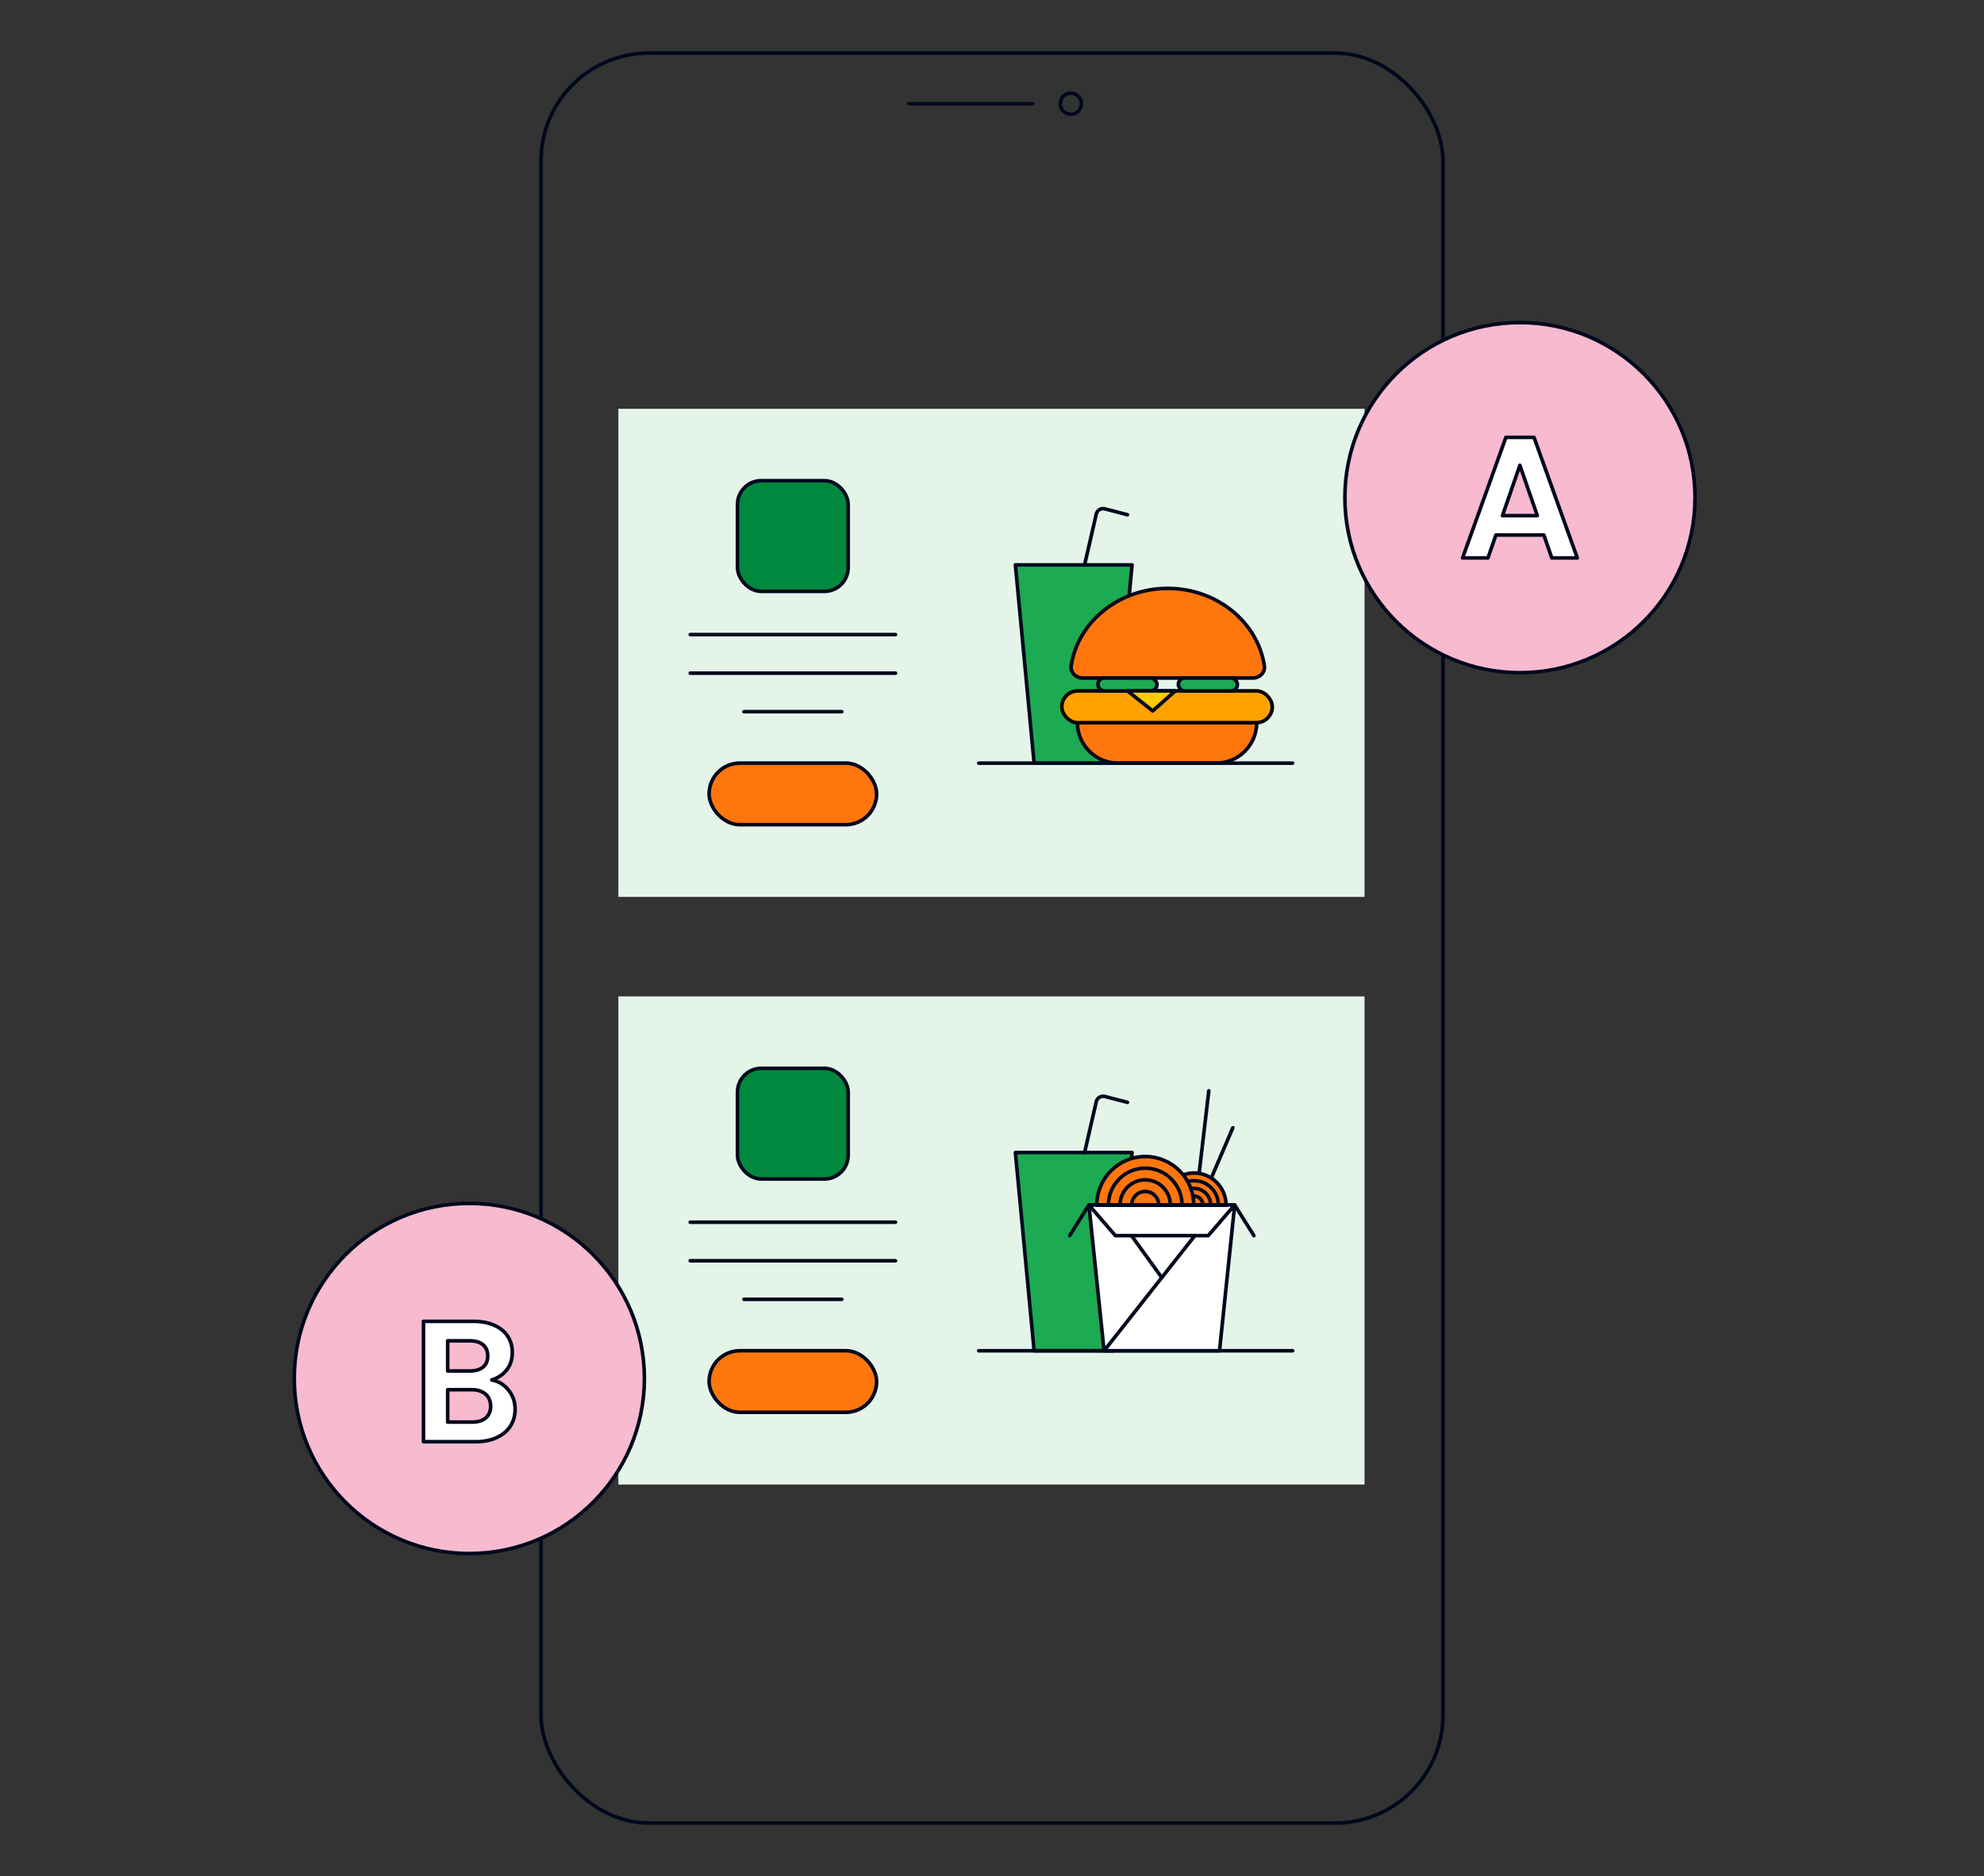
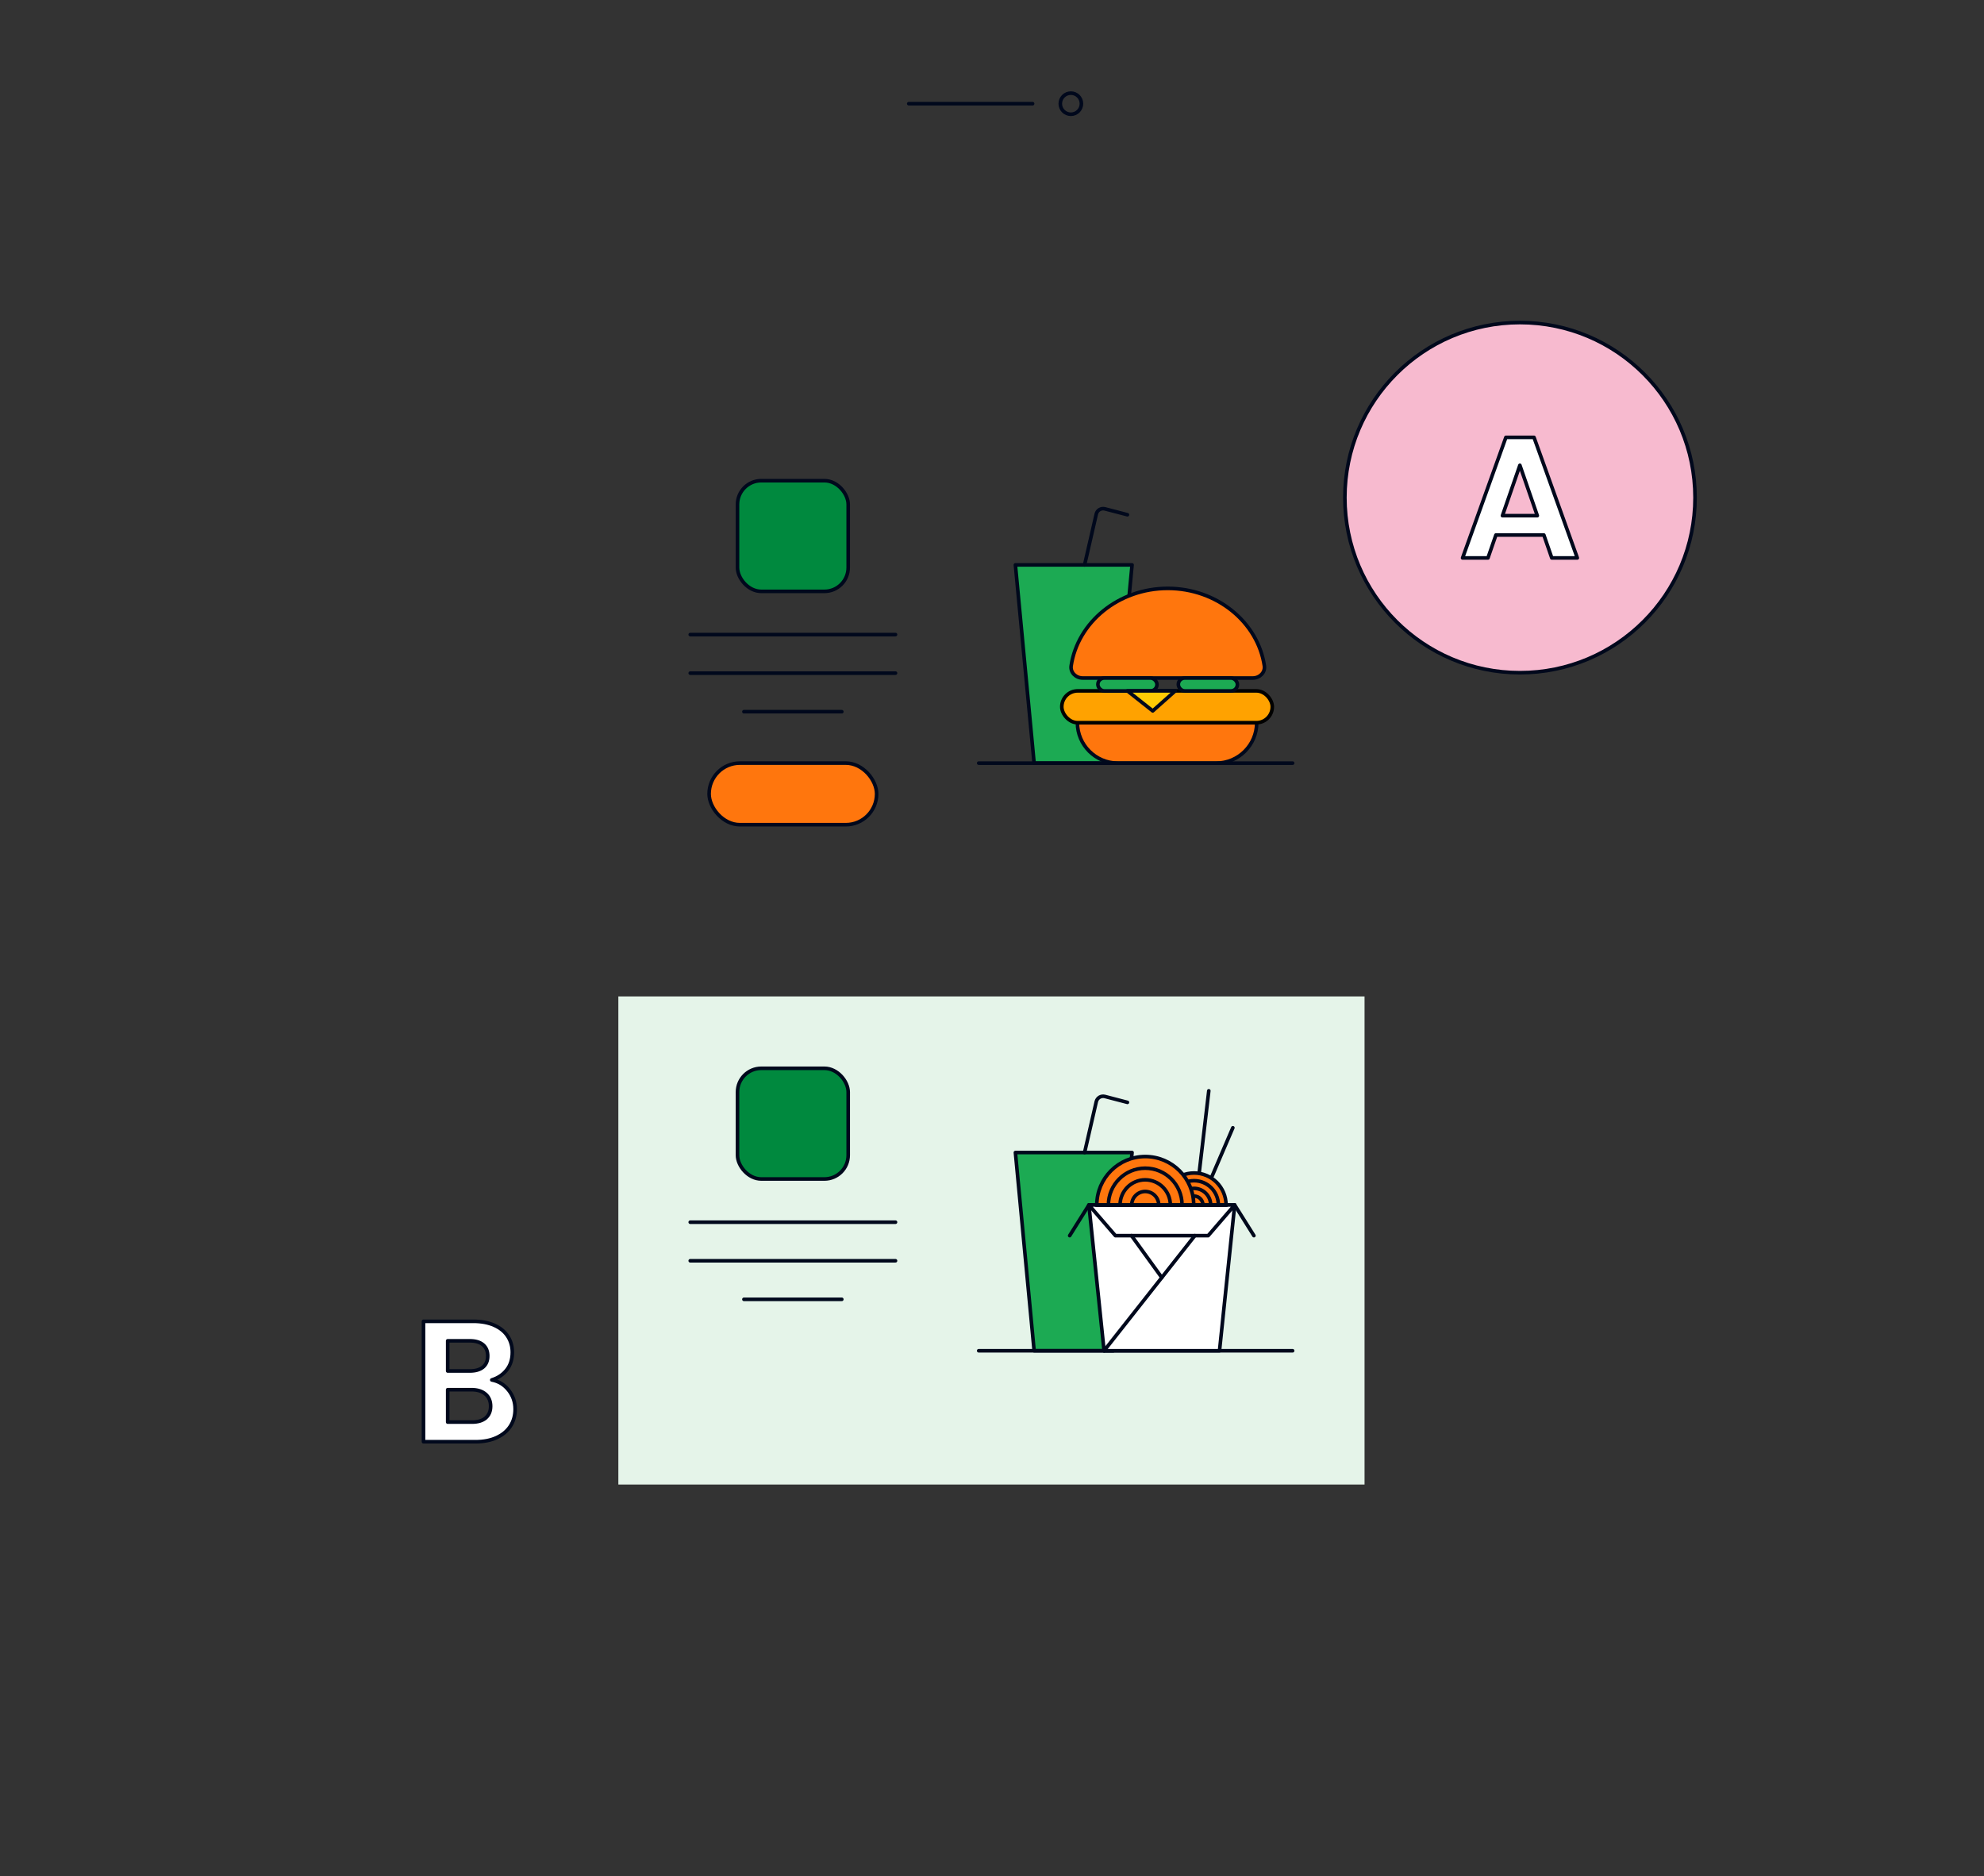
<svg xmlns="http://www.w3.org/2000/svg" id="Layer_1" data-name="Layer 1" viewBox="0 0 552 522">
  <rect x="0" y="0" width="552" height="522" fill="#333333" stroke="none" />
  <defs>
    <style>
      .cls-1 {
        fill: #1caa53;
      }

      .cls-1, .cls-2, .cls-3, .cls-4, .cls-5, .cls-6, .cls-7, .cls-8 {
        stroke-linecap: round;
        stroke-linejoin: round;
      }

      .cls-1, .cls-2, .cls-3, .cls-5, .cls-6, .cls-7, .cls-8, .cls-9 {
        stroke: #00081c;
      }

      .cls-2, .cls-10 {
        fill: #e5f4e9;
      }

      .cls-3 {
        fill: #ffcb05;
      }

      .cls-4 {
        fill: #ffa200;
        stroke: #000;
      }

      .cls-5 {
        fill: #fff;
      }

      .cls-6 {
        fill: #00893e;
      }

      .cls-7 {
        fill: none;
      }

      .cls-8 {
        fill: #f7bacf;
      }

      .cls-9 {
        fill: #ff760d;
        stroke-miterlimit: 10;
      }
    </style>
  </defs>
-   <rect class="cls-7" x="150.53" y="14.77" width="250.94" height="492.47" rx="30" ry="30" />
  <g>
    <line class="cls-7" x1="252.84" y1="28.85" x2="287.29" y2="28.85" />
    <circle class="cls-7" cx="297.94" cy="28.85" r="2.94" />
  </g>
  <rect class="cls-10" x="172.04" y="277.24" width="207.61" height="135.81" />
-   <rect class="cls-10" x="172.04" y="113.74" width="207.61" height="135.81" />
  <circle class="cls-8" cx="422.89" cy="138.46" r="48.71" />
  <rect class="cls-6" x="205.19" y="133.74" width="30.8" height="30.8" rx="6.62" ry="6.62" />
  <line class="cls-7" x1="192.04" y1="176.56" x2="249.15" y2="176.56" />
  <line class="cls-7" x1="192.04" y1="187.29" x2="249.15" y2="187.29" />
  <line class="cls-7" x1="206.98" y1="198.02" x2="234.21" y2="198.02" />
  <rect class="cls-9" x="197.29" y="212.32" width="46.61" height="17.14" rx="8.57" ry="8.57" />
  <g>
    <polygon class="cls-1" points="309.76 212.33 287.72 212.33 282.51 157.18 314.97 157.18 309.76 212.33" />
    <g>
      <path class="cls-9" d="m299.76,201.08c0,6.19,5.06,11.25,11.25,11.25h27.39c6.19,0,11.25-5.06,11.25-11.25h-49.88Z" />
      <path class="cls-9" d="m348.55,188.65c1.96,0,3.49-1.58,3.23-3.37-1.8-12.14-13.2-21.57-26.88-21.57h0c-13.68,0-25.08,9.43-26.88,21.57-.26,1.78,1.27,3.37,3.23,3.37h47.3Z" />
      <rect class="cls-4" x="295.42" y="192.23" width="58.56" height="8.85" rx="4.42" ry="4.42" />
      <rect class="cls-1" x="305.46" y="188.65" width="16.44" height="3.59" rx="1.79" ry="1.79" />
      <rect class="cls-1" x="327.84" y="188.65" width="16.44" height="3.59" rx="1.79" ry="1.79" />
      <polygon class="cls-3" points="326.99 192.23 320.72 197.8 313.68 192.23 326.99 192.23" />
    </g>
    <path class="cls-7" d="m301.76,157.18l3.25-14.15c.25-1.07,1.33-1.73,2.4-1.45l6.27,1.64" />
    <line class="cls-2" x1="272.3" y1="212.33" x2="359.64" y2="212.33" />
  </g>
  <rect class="cls-6" x="205.19" y="297.24" width="30.8" height="30.8" rx="6.62" ry="6.62" />
  <line class="cls-7" x1="192.04" y1="340.06" x2="249.15" y2="340.06" />
  <line class="cls-7" x1="192.04" y1="350.79" x2="249.15" y2="350.79" />
  <line class="cls-7" x1="206.98" y1="361.52" x2="234.21" y2="361.52" />
-   <rect class="cls-9" x="197.29" y="375.82" width="46.61" height="17.14" rx="8.57" ry="8.57" />
  <g>
    <polygon class="cls-1" points="309.76 375.83 287.72 375.83 282.51 320.68 314.97 320.68 309.76 375.83" />
    <path class="cls-7" d="m301.76,320.68l3.25-14.15c.25-1.07,1.33-1.73,2.4-1.45l6.27,1.64" />
    <line class="cls-2" x1="272.3" y1="375.83" x2="359.64" y2="375.83" />
  </g>
-   <circle class="cls-8" cx="130.58" cy="383.54" r="48.71" />
  <path class="cls-5" d="m429.54,148.86h-13.34l-2.21,6.38h-7.06l12.05-33.55h7.82l12.05,33.55h-7.1l-2.21-6.38Zm-1.82-5.38l-4.85-14.02-4.85,14.02h9.7Z" />
  <path class="cls-5" d="m141.5,386.79c1.22,1.54,1.82,3.3,1.82,5.28,0,1.79-.44,3.37-1.32,4.73-.88,1.36-2.15,2.42-3.82,3.19-1.66.77-3.63,1.15-5.9,1.15h-14.45v-33.5h13.82c2.27,0,4.23.37,5.88,1.1,1.65.74,2.9,1.76,3.74,3.07.85,1.31,1.27,2.8,1.27,4.46,0,1.95-.52,3.58-1.56,4.9-1.04,1.31-2.42,2.24-4.15,2.78,1.89.35,3.44,1.3,4.66,2.83Zm-16.94-5.33h6.14c1.6,0,2.83-.36,3.7-1.08.86-.72,1.3-1.75,1.3-3.1s-.43-2.38-1.3-3.12-2.1-1.1-3.7-1.1h-6.14v8.4Zm10.58,13.06c.91-.77,1.37-1.86,1.37-3.26s-.48-2.57-1.44-3.38c-.96-.82-2.26-1.22-3.89-1.22h-6.62v9.02h6.77c1.63,0,2.9-.38,3.82-1.15Z" />
  <g>
    <line class="cls-2" x1="332.03" y1="340.1" x2="336.32" y2="303.5" />
    <line class="cls-2" x1="343.01" y1="313.79" x2="331.72" y2="340.1" />
    <polygon class="cls-5" points="343.52 335.27 339.3 375.83 307.18 375.83 302.96 335.27 343.52 335.27" />
    <polygon class="cls-5" points="343.52 335.27 336.15 343.8 310.33 343.8 302.96 335.27 343.52 335.27" />
    <line class="cls-2" x1="297.61" y1="343.8" x2="302.96" y2="335.27" />
    <line class="cls-2" x1="348.87" y1="343.8" x2="343.52" y2="335.27" />
    <line class="cls-2" x1="307.18" y1="375.83" x2="332.44" y2="343.8" />
    <line class="cls-2" x1="314.81" y1="343.8" x2="323.24" y2="355.46" />
    <g>
      <path class="cls-9" d="m341.12,335.27h-17.8c0-4.91,3.99-8.9,8.9-8.9s8.9,3.99,8.9,8.9Z" />
      <path class="cls-9" d="m338.98,335.27h-13.52c0-3.73,3.03-6.76,6.76-6.76s6.76,3.03,6.76,6.76Z" />
      <path class="cls-9" d="m336.84,335.27h-9.24c0-2.55,2.07-4.62,4.62-4.62s4.62,2.07,4.62,4.62Z" />
      <path class="cls-9" d="m334.7,335.27h-4.97c0-1.37,1.11-2.48,2.48-2.48s2.48,1.11,2.48,2.48Z" />
    </g>
    <polyline class="cls-7" points="323.32 335.27 325.46 335.27 327.6 335.27 329.73 335.27 334.7 335.27 336.84 335.27 338.98 335.27 341.12 335.27" />
    <g>
      <path class="cls-9" d="m332.11,335.27h-26.95c0-7.44,6.04-13.48,13.48-13.48s13.48,6.04,13.48,13.48Z" />
      <path class="cls-9" d="m328.87,335.27h-20.48c0-5.65,4.58-10.24,10.24-10.24s10.25,4.58,10.25,10.24Z" />
      <path class="cls-9" d="m325.63,335.27h-14c0-3.86,3.13-7,6.99-7s7,3.14,7,7Z" />
      <path class="cls-9" d="m322.39,335.27h-7.52c0-2.07,1.69-3.76,3.76-3.76s3.76,1.69,3.76,3.76Z" />
    </g>
    <polyline class="cls-7" points="305.15 335.27 308.39 335.27 311.64 335.27 314.87 335.27 322.39 335.27 325.63 335.27 328.87 335.27 332.11 335.27" />
  </g>
</svg>